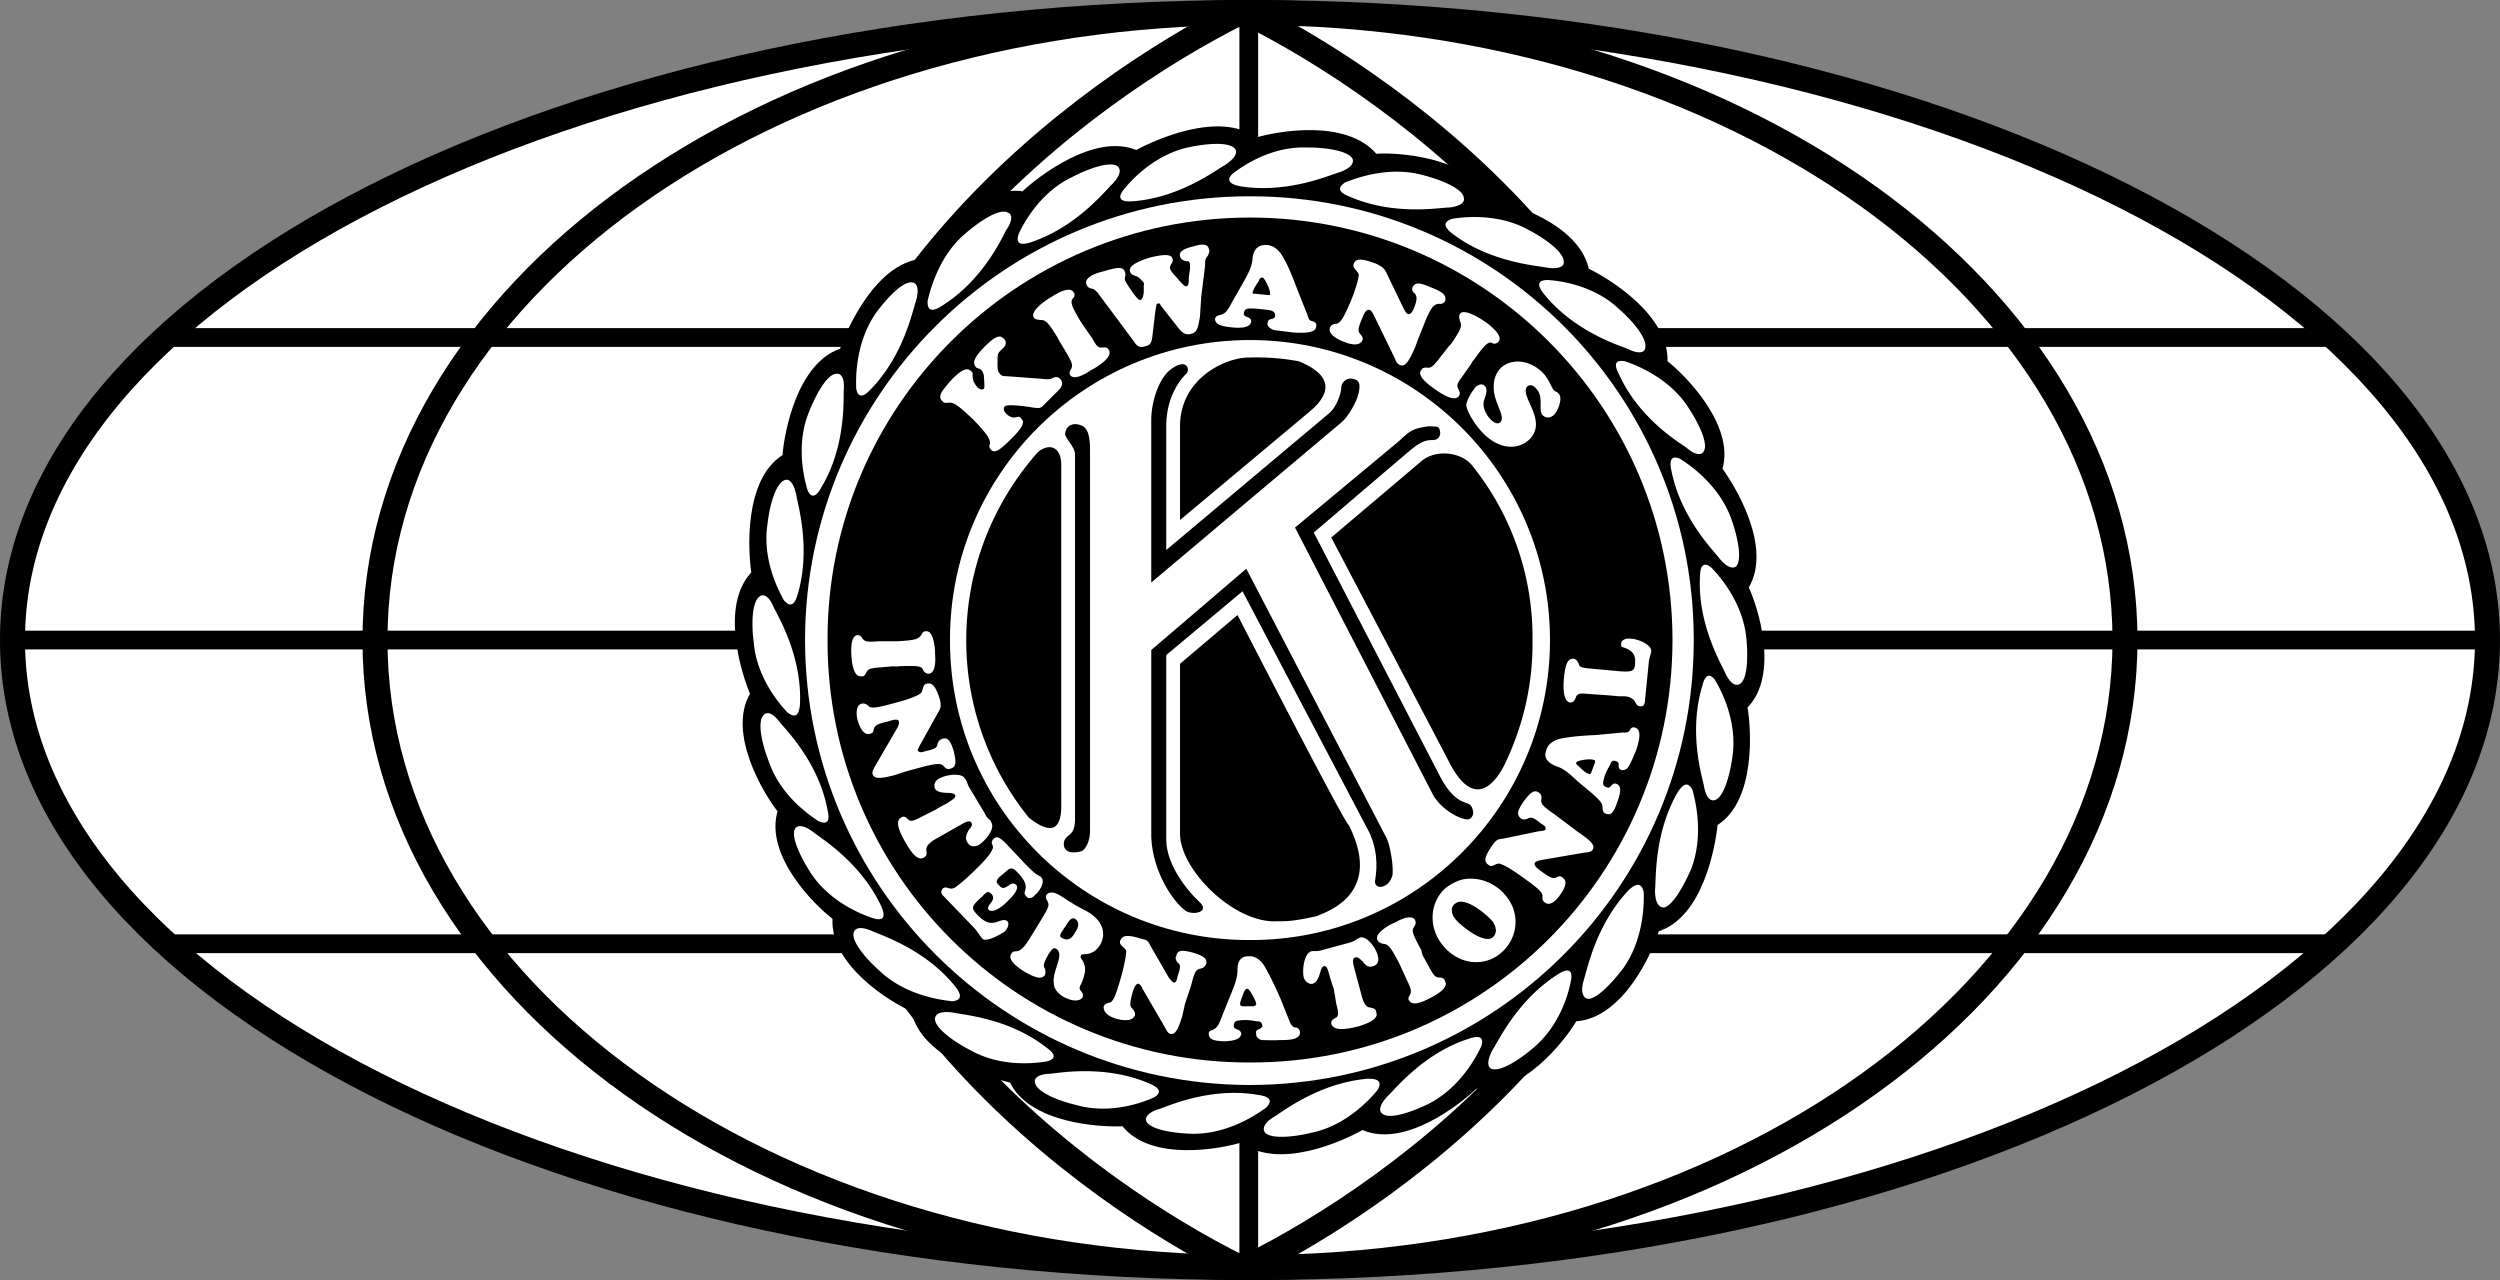
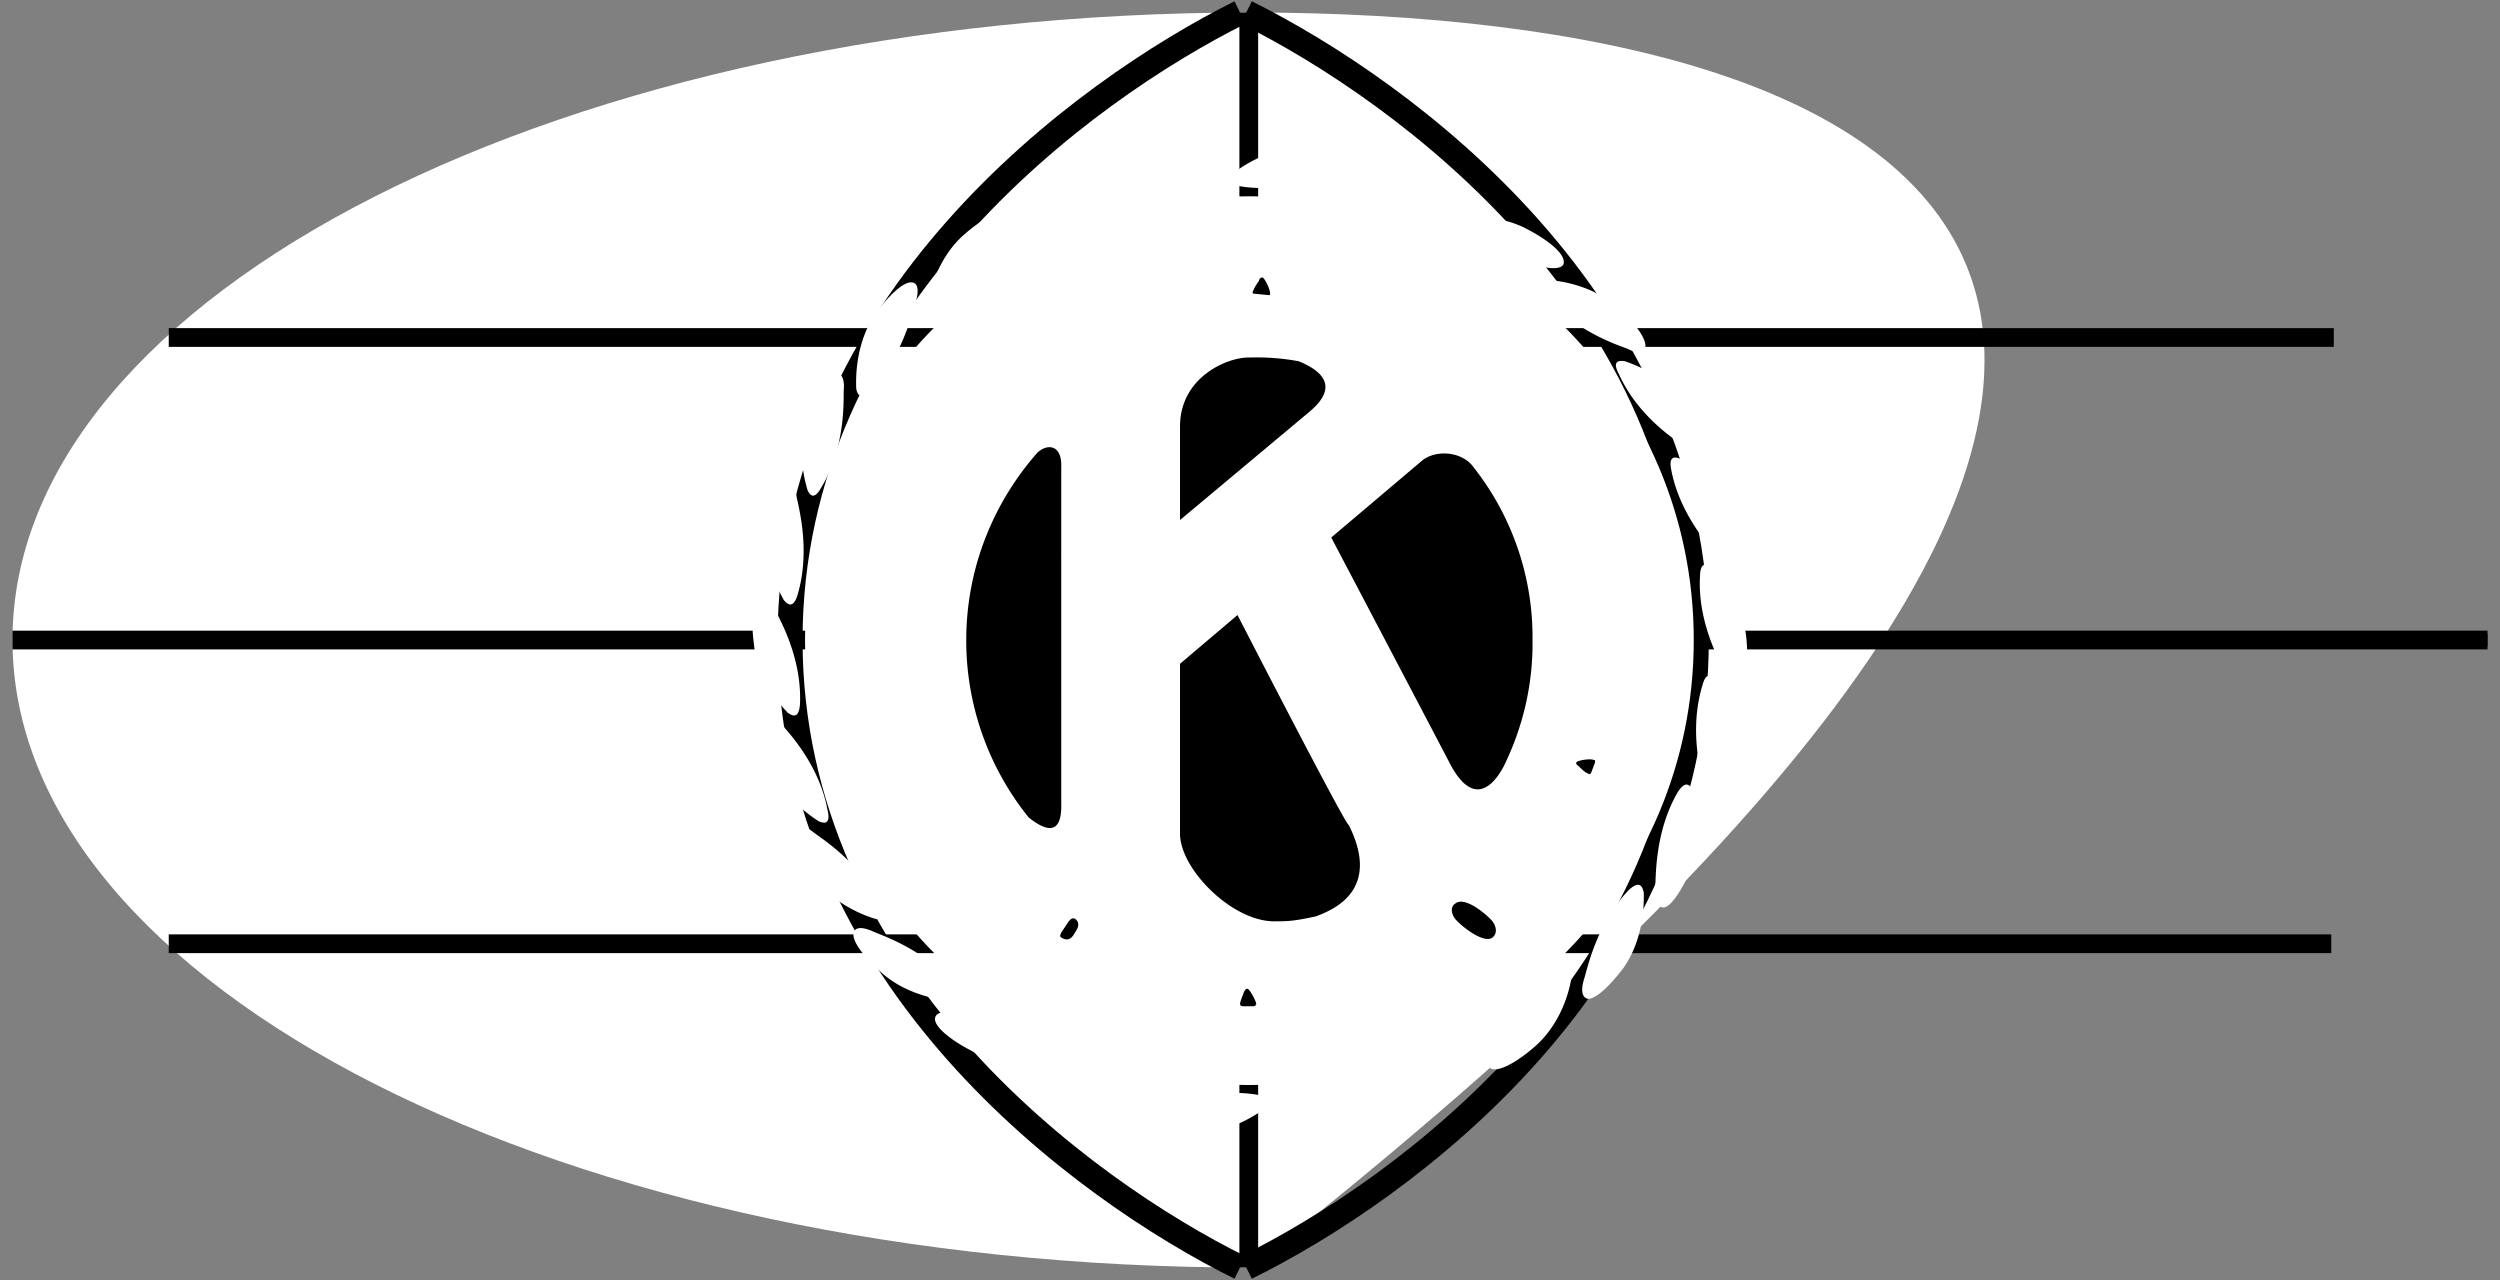
<svg xmlns="http://www.w3.org/2000/svg" width="200" height="102.402">
  <rect width="100%" height="100%" fill="#808080" stroke="none" />
  <path fill="none" stroke="#000" d="M1 51.203h198" />
-   <path fill="#fff" d="M100 101.402c54.648.028 98.973-22.449 99-50.199C198.973 23.5 154.648 1.023 100 1 45.305 1.023.98 23.5 1 51.203c-.02 27.75 44.305 50.227 99 50.2" />
-   <path fill="none" stroke="#000" stroke-width="2" d="M100 101.402c54.648.028 98.973-22.449 99-50.199C198.973 23.5 154.648 1.023 100 1 45.305 1.023.98 23.5 1 51.203c-.02 27.75 44.305 50.227 99 50.2zm0 0" />
-   <path fill="none" stroke="#000" stroke-width="2" d="M100 101.402c38.637.028 69.98-22.449 70-50.199C169.98 23.5 138.637 1.023 100 1c-38.684.023-70.027 22.5-70 50.203-.027 27.75 31.316 50.227 70 50.2zm0 0" />
+   <path fill="#fff" d="M100 101.402C198.973 23.5 154.648 1.023 100 1 45.305 1.023.98 23.5 1 51.203c-.02 27.75 44.305 50.227 99 50.2" />
  <path fill="none" stroke="#000" stroke-width="2" d="M99.203 101.402c-12.476-6.175-35.976-23.175-36-50.199.024-26.976 23.524-43.976 36-50.203m.5 100.402c12.524-6.175 36.024-23.175 36-50.199.024-26.976-23.476-43.976-36-50.203" />
  <path fill="none" stroke="#000" stroke-width="1.5" d="M99.902 1v100.402M1 51.203h198M13.5 75.5h173M13.5 27h173.203" />
-   <path d="M110.102 12.3c-2.422-2.808-7.934-1.8-9.602-1.3-2.934-2.152-8.094.18-9.598 1-3.367-1.375-7.863 2.148-9.101 3.3-3.63-.51-7.168 3.985-8.098 5.403-3.629.387-5.941 5.567-6.5 7.2-3.465 1.179-4.476 6.796-4.601 8.5-3.11 1.995-2.75 7.69-2.5 9.398-2.504 2.66-.782 8.094-.102 9.699-1.84 3.176 1.133 8.063 2.203 9.402-1.035 3.578 3.016 7.559 4.399 8.598-.211 3.746 4.718 6.727 6.3 7.402.754 3.649 6.196 5.328 7.899 5.7 1.586 3.277 7.262 3.586 9 3.5 2.316 2.87 7.91 1.789 9.5 1.3 3.015 2.25 8.195-.152 9.699-1 3.395 1.465 7.871-2.113 9.102-3.3 3.671.597 7.14-3.934 8-5.399 3.761-.27 6.113-5.531 6.601-7.203 3.535-1.164 4.531-6.77 4.7-8.5 3.074-1.969 2.702-7.672 2.398-9.398 2.562-2.645.828-8.063.101-9.602 1.899-3.246-1.097-8.113-2.101-9.5.992-3.543-3.078-7.578-4.399-8.598.106-3.746-4.793-6.683-6.3-7.402-.813-3.613-6.254-5.258-7.899-5.598-1.621-3.343-7.406-3.734-9.101-3.601" />
  <path fill="#fff" d="M100 86.8c19.605-.034 35.516-15.945 35.5-35.597.016-19.605-15.895-35.515-35.5-35.5-19.652-.015-35.562 15.895-35.598 35.5.036 19.652 15.946 35.563 35.598 35.598" />
-   <path d="M100 85c18.652.04 33.79-15.098 33.8-33.797-.01-18.652-15.148-33.789-33.8-33.8-18.7.011-33.836 15.148-33.797 33.8C66.164 69.903 81.301 85.04 100 85" />
  <path fill="#fff" d="M100 75.203c13.238.04 23.992-10.715 24-24-.008-13.238-10.762-23.992-24-24-13.285.008-24.04 10.762-24 24-.04 13.285 10.715 24.04 24 24" />
  <path d="M102.102 73.703c.933.004 1.48-.023 3.199-.402 1.195-.473 5.273-1.969 2.601-7.301C107.72 66.168 99 49.203 99 49.203l-4.598 3.899v13.601c.004 2.863 4.286 7.14 7.7 7m15.8-36.301a21.962 21.962 0 0 1 4.7 13.801c.046 3.625-.797 7.031-2.301 10.098-.356.656-2.121 3.918-4.301-.2.074.11-9.5-18.101-9.5-18.101l7.203-6.098c1.082-.957 3.27-.832 4.2.5m-14.001-8.5a18.32 18.32 0 0 0-3.902-.3c-1.79-.063-5.594 1.57-5.598 5.5v7.5l10.399-8.7c1.629-1.375 1.941-2.836-.899-4" />
-   <path d="M93.3 67.203v-14.8l6.102-5.102 10.2 19.402c.734 1.742.496 3.133.398 3.797-.04.695 1.117.629 1.402-.5.09-.64-.168-2.371-.5-3L99.703 45.5 92.102 52v15c.132 2.836 1.804 5.223 2.8 5.902.66.332 1.95.028 1-.8-.863-.793-2.582-2.875-2.601-4.899M86 65.602V36.3c-.016-.559-.797-1.238-.797-1.598.09-.726.7-.887 1.2-.703.702.176.804 1.063.8 2.102V66.5c.004.86-.402 1.504-.703 1.602-.281.093-1.406.308-1.398-.602.066-.855.882-.45.898-1.898m7.3-31.7V44l13.102-11c.504-.453.91-1.54.899-2 .011-.488.52-.797.902-.7.59.098.625.438.5 1.102-.133.703-.848 1.961-1.402 2.399L92.1 46.6v-13c-.003-1.46.606-3.296 1.5-4 .54-.44 1.18-.687 1.399-.199.078.207.016.442-.2.598-.562.578-1.433 1.863-1.5 3.902m21.001.201c-1.25.18-1.417.28-2.398 1.199l-8.3 6.902 11.101 21.5c.863 1.344 2.594 2.059 2.899 1.797.375-.281.273-.687.101-1-.21-.45-1.152.04-2.402-2.2l-10.2-19.698 7.5-6.399c.758-.633 1.254-1.039 2.102-1 .477-.039.559-.508.5-.703-.105-.45-.16-.352-.902-.398" />
  <path fill="#fff" d="M80 29.902c.078.149.215.192.602.2l2.699.199c.476.05.531.05.8 0 .337-.192.536-.168.7 0 .265.262.207.578-.098.902l-1.3 1.297c-.173.156-.27.168-.801.102-.325-.07-2.02-.301-2.2-.102-.175.152-.113.367.098.602.258.234.445.312.703.3.254-.097.395-.07.5.098.32.262.067.75-.8 1.602-.954.968-1.34 1.16-1.602.898-.168-.168-.196-.32-.098-.5.02-.394-.262-.8-1.3-1.898-.81-.75-1.09-1.008-1.403-1.2-.566-.41-.824.024-1.098-.3-.293-.243-.23-.582.2-1.102.23-.289.43-.516.601-.7.77-.757 1.184-.921 1.5-.597.094.082.14.215.098.297.008.45.133.66.402 1 .235.164.367.211.5.102.067-.09.067-.258 0-1.102-.07-.207-.113-.332-.203-.398-.102-.125-.305-.118-.398-.2-.36-.375-.16-.824.699-1.699.808-.793 1.191-.953 1.5-.601.222.183.207.46 0 .699-.52.488-.465.457-.5.902.023.305-.082.988.199 1.2m5.8-6.001c-.179.313-.058.641.7 1.899.063.086.129.195.203.3l.7 1c.34.641.46.731.8.7.29-.031.426.023.5.199.371.559-.933 1.367-1.402 1.602-.918.609-1.457.722-1.7.398-.058-.168-.054-.277.102-.5.125-.312.074-.488-.402-1.297l-.598-1-.101-.203c-.754-1.223-.946-1.426-1.399-1.398-.312-.043-.414-.082-.5-.2-.324-.55 1.082-1.476 1.5-1.699.875-.566 1.496-.68 1.7-.3.085.093.081.222 0 .398l-.102.101M96 25.3c-.168 1.063-.27 1.282-.7 1.403-.35.098-.597.012-.898-.3l-1.5-1.903c-.136-.246-.16-.27-.3-.2-.079-.01-.098.06-.2.802l-.199 1.699c-.062.637-.176.812-.601.902-.395.137-.63.028-.899-.402l-2.902-3.899c-.227-.214-.27-.265-.399-.3-.214-.032-.43-.106-.5-.399-.113-.387.38-.765 1.399-1 1.199-.375 1.62-.348 1.699.098.105.222-.066.41 0 .601.031.16 1.004 1.676 1.203 1.598.172-.02.246-.227.297-.598v-.601c.035-.012.031-.055 0-.098.02-.004 0-.027 0-.101l-.2-.2c-.359-.476-.784-.246-.898-.699-.113-.379.446-.746 1.598-1.101 1.168-.282 1.73-.266 1.8.101.118.313-.265.469-.198.797.101.285.52.66.699.902.43.47.508.528.601.5.172-.043.211-.187.2-.699l.101-.703c.004-.219-.004-.36 0-.398-.066-.188-.121-.235-.3-.2-.25-.047-.446-.175-.5-.402-.102-.34.234-.594 1.097-.797.738-.238 1.14-.144 1.203.2.086.19.043.304-.101.597-.176.191-.184.234-.2.8l-.3 2.403L96 25.301m8.602-.098c.097.363.16.438.398.5.215.043.332.168.3.399-.023.433-.554.578-1.8.5-.656-.075-1.312-.164-1.598-.2-.32-.12-.523-.324-.5-.5.012-.273.086-.336.399-.402.129-.047.215-.129.199-.2.043-.288-.102-.425-.5-.5-.281-.03-.602-.073-.898-.097-.91-.074-1.043-.016-1.102.399 0 .296.605.226.602.601-.059.418-.524.566-1.399.5-1.121-.094-1.492-.27-1.5-.703.055-.16.14-.242.399-.297.433-.125.562-.262 1-1.101l.8-1.399c.594-1.05.75-1.453.801-2 .078-.785.45-1.148 1.2-1.101.456.05.886.347 1.199.898.336.531.734 1.437 1.199 2.703l.8 2m5.301 0c-.101-.207-.226-.367-.3-.402-.227-.09-.418.117-.602.601-.363.836-.383 1.07-.2 1.301.216.235.247.363.2.5-.191.438-.738.457-1.598.098-.785-.32-1.152-.738-1-1.098.098-.246.301-.277.5-.3.34-.051.582-.458 1.2-1.903.347-.879.57-1.621.601-2-.012-.312-.566-.531-.402-.898.172-.446.637-.438 1.8 0 .504.257.61.343.801.699l1.399 2.902c.12.223.234.387.3.399.176.09.325-.04.5-.399.27-.715.282-.922.102-1.203-.223-.176-.265-.328-.203-.5.18-.418.535-.43 1.5 0 .977.375 1.246.648 1.102 1.102-.11.16-.27.242-.5.199-.41.055-.59.285-1 1.199L113.5 27l-.297.8c-.531 1.223-.832 1.563-1.203 1.403-.25-.097-.344-.336-.398-.5l-1.7-3.5m9.398 2.199c-.3-.02-.558.215-1.398 1.399a.752.752 0 0 0-.199.3l-.703 1c-.453.587-.488.731-.297 1.102.106.184.11.332 0 .5-.402.527-1.648-.371-2.101-.703-.856-.625-1.164-1.082-.899-1.398.074-.149.176-.188.399-.2.378.067.523-.047 1.101-.8l.7-.899.199-.203c.777-1.16.89-1.418.699-1.797-.086-.332-.09-.445 0-.601.37-.473 1.765.472 2.101.699.887.668 1.227 1.195 1 1.5-.101.144-.222.191-.402.199l-.2-.098m5.403 4.098c.336.36-.066 1.398-.402 1.703-.281.254-.649.27-.899 0-.367-.414.13-1.453-.5-2.101-.226-.297-.515-.352-.699-.2-.758.7 1.742 2.778.098 4.301-1.055.918-2.598.64-3.8-.703-.63-.68-1.2-1.723-1.2-2.098.039-.398.445-1.097.8-1.5.301-.187.528-.21.7 0 .27.278.004.844-.098 1.2-.094.39.098.98.5 1.398.281.336.637.453.797.3.52-.464-.523-1.59-.5-2.8-.027-.633.195-1.219.602-1.598.89-.793 2.402-.578 3.398.5.457.524.621 1.114.8 1.301.016.031.052.055.102.098.082.031.2.07.301.199M73.8 53.5c-.112-.207-.46-.254-1.898-.2a.998.998 0 0 1-.402 0l-1.2.102c-.73.067-.862.125-1 .399-.109.25-.226.336-.398.3-.687.079-.765-1.3-.8-1.8-.036-.961.128-1.438.5-1.5.203.035.296.082.398.3.23.235.41.27 1.3.2h1.5c1.372-.082 1.645-.145 1.903-.5.121-.246.207-.313.399-.301.59-.05.722 1.457.699 1.8.09 1.02-.106 1.56-.5 1.602a.579.579 0 0 1-.399-.199l-.101-.203M71.8 58.203c.098-.207.153-.387.102-.5-.027-.168-.304-.183-.8 0-.883.192-1.082.309-1.2.598-.015.262-.101.355-.3.402-.407.117-.743-.254-1-1.101-.16-.7-.043-1.2.3-1.301.29-.07.434.054.598.199.21.191.68.129 2.203-.297.902-.234 1.629-.504 1.899-.703.296-.184.144-.7.5-.797.496-.133.757.195 1.101 1.297.082.469.074.59-.101.902l-1.5 2.7c-.106.195-.172.367-.2.398.09.2.282.227.598.102.805-.18.98-.29 1-.602.105-.234.203-.352.402-.398.414-.122.633.12.899 1 .23.949.172 1.293-.301 1.398-.168.066-.328 0-.5-.2-.21-.241-.504-.234-1.5 0l-1.5.403-.898.297c-1.239.328-1.688.313-1.801-.098-.047-.175.09-.379.199-.601l1.8-3.098m7 6.899c.083.21.165.312.403.5.043.078.102.144.098.199.34.515-.496 1.472-1 1.8-.371.184-.742.114-.899-.199-.195-.285-.148-.558.098-1 .266-.324.297-.425.203-.601-.09-.145-.297-.125-.703.101l-2.297 1.301c-.469.328-.594.504-.601.797.062.367.023.492-.2.602-.375.242-.836-.122-1.402-1.102-.719-1.215-.844-1.875-.398-2.098.226-.172.414.012.601.2.168.128.39.078 1.098-.301l1-.5c.254-.16.547-.32.902-.5.653-.406.793-.551.7-.7-.188-.328-1.247.024-1.602-.5-.129-.296-.008-.632.3-.8.548-.328 1.852-.52 2.102 0 .188.23.149.398.399.8l1.199 2M82 69.102c.645.648.836.82 1.203 1 .063.039.094.058.098.101.273.242.047.91-.5 1.399-.254.285-.543.336-.7.101-.464-.402.555-.629-.699-1.902-.367-.403-.55-.422-.902-.098l-.598.5c-.242.316-.234.383.098.7.445.484.863-.56 1.3-.102.2.203-.042.695-.698 1.3-.645.653-1.22.903-1.5.7-.301-.395.718-.746.199-1.301-.227-.219-.387-.172-.7.203-.917.813-.94.914-.398 1.5.637.633 1.028.758 1.7.5.378-.133.515-.133.699 0 .136.195.062.5-.2.797-.265.21-1.5.906-1.8.602-.207-.22-.371-.528-.602-.801l-2.5-2.598c-.238-.2-.25-.418-.098-.601.34-.297.52.171 1-.102.418-.305.903-.703 1.5-1.297.864-.82 1.391-1.43 1.5-1.8.082-.094.016-.204 0-.301-.109-.184-.07-.329.098-.5.238-.223.426-.16 1 .398l1.5 1.602m1.102 4.8.3-.5c.493-.812.555-.992.399-1.3-.137-.215-.153-.317-.098-.5.23-.286.617-.278 1.2.101.25.133.503.36.8.5.469.328.98.535 1.399.797 1.097.668 1.437 1.68.898 2.602-.613.964-1.406.64-1.5.8-.074.114-.063.18 0 .301.5.66.305 1.25 0 2-.172.297-.176.422 0 .598.094.125.176.281.102.5-.274.347-.868.316-1.602-.098-.457-.316-.707-.664-.7-1.101-.116-.938.891-2.247.2-2.7-.211-.097-.281-.05-.598.399-.418.75-.48.953-.3 1.199.039.187.043.352 0 .5-.27.36-.711.273-1.7-.297-.91-.594-1.234-1.043-1-1.402.285-.485.528.297 1.399-1.098l.8-1.3m8.301 5.199c-.086-.223-.21-.36-.3-.399-.192-.039-.348.192-.5.7-.23.867-.235 1.097 0 1.3.168.195.207.32.199.5-.164.422-.656.516-1.5.297-.7-.215-1.063-.57-1-1 .113-.203.293-.262.5-.297.273-.113.46-.55.902-2.101.238-.868.379-1.633.399-2-.059-.313-.579-.45-.5-.801.16-.496.578-.551 1.699-.2.445.09.547.157.699.5l1.5 2.602c.18.23.297.375.402.399.121.039.246-.106.301-.5.262-.727.254-.934 0-1.102-.148-.219-.2-.363-.101-.5.074-.477.39-.54 1.3-.297.914.27 1.18.496 1.098.899-.098.238-.238.34-.5.398-.312.043-.457.297-.7 1.3l-.5 1.5-.198.903c-.356 1.219-.602 1.598-1 1.5-.184-.066-.286-.289-.399-.5l-1.8-3.101m11.8 2.698c.184.321.246.388.5.403.16.05.277.164.297.399-.012.433-.477.62-1.598.601-.597.04-1.195.004-1.5 0-.25-.097-.445-.281-.402-.5-.05-.234.012-.3.3-.402a.485.485 0 0 0 .2-.2c-.035-.3-.176-.425-.5-.398a4.525 4.525 0 0 0-.898-.101c-.778.023-.891.093-.899.5.012.308.547.183.598.601-.043.375-.446.563-1.301.598-.95-.016-1.293-.16-1.297-.598 0-.16.067-.246.297-.3.375-.188.48-.337.8-1.2l.602-1.5c.453-1.07.567-1.484.598-2-.027-.824.277-1.219.902-1.203.465-.023.875.234 1.2.703.343.555.773 1.418 1.3 2.598l.801 2M108 75.402c.219-.074.344-.129.602-.3.07-.028.148-.07.199-.102.586-.145 1.297.902 1.402 1.402.168.48.004.82-.402.899-.262.11-.512-.004-.801-.399-.324-.297-.414-.355-.598-.3-.172.046-.207.246-.101.699l.699 2.601c.18.489.316.653.602.7.367.066.48.14.5.398.164.41-.305.762-1.399 1.102-1.355.343-2.027.296-2.203-.2-.035-.261.195-.394.402-.5.184-.156.196-.379 0-1.101l-.199-1.2c-.105-.246-.187-.566-.3-.898-.2-.789-.301-.965-.5-.902-.337.086-.262 1.203-.903 1.402-.277.055-.57-.148-.7-.5-.136-.598.012-1.91.602-2.101.25-.043.399.039.899-.102l2.199-.598m5.102-1.199c-.184.223-.086.555.601 1.797.024.164.082.277.098.402l.601 1.098c.348.613.457.71.801.703.235.024.36.094.399.297.347.563-.883 1.195-1.301 1.402-.887.453-1.387.496-1.598.098-.047-.117-.039-.219.098-.398.137-.313.097-.489-.3-1.301l-.5-1.098-.099-.203c-.668-1.262-.84-1.484-1.3-1.5-.243-.09-.34-.14-.399-.297-.293-.543 1.031-1.277 1.399-1.402.851-.488 1.425-.528 1.601-.2.074.172.07.297 0 .399l-.101.203M117.8 70.3c.997.02 2.06.571 2.7 1.403 1.172 1.426.918 3.461-.5 4.598-1.406 1.125-3.398.804-4.598-.7-1.175-1.453-1.023-3.484.301-4.601.719-.52 1.348-.75 2.098-.7m5.499-1.5c-.273.06-.445.134-.5.2-.112.168.048.395.5.703.712.52.93.602 1.2.5.238-.14.367-.133.5 0 .375.23.297.727-.2 1.399-.433.632-.894.855-1.198.601-.227-.129-.223-.32-.2-.5 0-.324-.347-.648-1.699-1.601-.691-.508-1.363-.899-1.703-1-.312-.098-.617.347-.898.101-.434-.265-.344-.68.3-1.601.301-.403.403-.473.801-.5l2.899-.602c.312-.016.484-.074.5-.098.125-.168.027-.336-.301-.5-.617-.511-.813-.578-1.098-.402-.219.074-.371.07-.5 0-.387-.297-.34-.621.2-1.398.562-.762.863-.934 1.199-.7.207.153.257.317.199.598-.043.297.148.52 1 1.102L125.5 66l.8.602c1.055.71 1.329 1.07 1.102 1.398-.129.164-.37.187-.601.203l-3.5.598m6.499-10.199c.38.02.466-.016.602-.2.063-.183.211-.25.399-.199.441.168.46.668.101 1.797-.207.492-.441 1.043-.601 1.3-.125.231-.363.352-.598.302-.191-.098-.234-.18-.203-.5-.043-.094-.102-.188-.2-.2-.245-.109-.41-.015-.5.301-.16.246-.277.516-.398.797-.238.75-.21.879.2 1 .261.117.328-.43.699-.297.379.129.418.574.101 1.399-.28.878-.53 1.152-.902 1-.191-.047-.254-.141-.297-.399.024-.39-.078-.539-.8-1.203l-1.2-1c-.844-.8-1.195-1.043-1.703-1.2-.75-.304-1.016-.722-.797-1.3.14-.453.527-.75 1.098-.898.613-.133 1.574-.247 2.902-.301l2.098-.2m-.199-4.898c.976.07 1.18-.027 1.199-.601.086-.68-.184-1.067-.899-1.301-.175-.043-.246-.13-.199-.301-.008-.285.344-.477.797-.398.46 0 1.633.445 1.602 1-.04.27-.176.566-.2.898l-.3 3c-.012.387-.153.559-.399.5-.484-.004-.183-.684-1.203-.797h-.5c-.855-.097-1.738-.129-2.598-.203-.523-.035-.656-.004-.8.203-.141.406-.247.496-.5.5-.391-.062-.582-.703-.5-1.8.12-1.31.316-1.743.8-1.7.239.02.305.266.399.399.058.277.21.324 1.101.398l2.2.203M89.8 15.3c.833-1.093 2.665-2.905 5.2-3.5 1.535-.331 3.332-.472 3.8.102.263.34-.09.832-.8 1.301-.691.375-3.613 2.629-7.398 2.899-1.02.074-1.16-.278-.801-.801M81.5 18.703c.547-1.183 1.89-3.383 4.203-4.5 1.418-.754 3.129-1.324 3.7-.902.359.293.136.855-.403 1.402-.625.606-2.918 3.496-6.598 4.7-.906.277-1.129-.028-.902-.7m-7.297 5.399c.297-1.309 1.074-3.766 3-5.399 1.246-1.078 2.77-2.039 3.399-1.703.449.133.363.73-.102 1.402-.387.727-1.922 4.082-5.2 6.098-.82.523-1.105.277-1.097-.398m-5.703 7c-.066-1.387.098-3.954 1.602-6.102.93-1.246 2.18-2.547 2.898-2.398.438.054.5.652.3 1.398-.292.816-.98 4.441-3.698 7.203-.653.684-.989.516-1.102-.101m-3.898 8.101c-.399-1.312-.856-3.848.101-6.203.594-1.52 1.496-3.078 2.2-3.098.468-.066.671.504.597 1.301-.031.836.168 4.52-1.797 7.797-.48.875-.848.793-1.101.203M62.703 48c-.652-1.156-1.703-3.508-1.3-6.098.175-1.547.679-3.277 1.398-3.5.398-.136.73.364.902 1.2.121.777 1.195 4.308.098 8-.285.925-.664.933-1.098.398M63 57c-.898-.95-2.477-2.984-2.7-5.598-.206-1.539-.132-3.34.5-3.699.364-.258.81.152 1.102.899.375.746 2.262 3.918 2.098 7.699-.07 1.031-.437 1.129-1 .699m2.5 8.703c-1.14-.726-3.164-2.324-4-4.8-.574-1.454-.934-3.22-.398-3.7.285-.355.816-.066 1.3.598.524.629 3.114 3.254 3.801 7 .235.984-.097 1.164-.703.902M70 73.5c-1.312-.395-3.66-1.46-5.098-3.598-.87-1.343-1.644-2.972-1.3-3.601.253-.38.836-.227 1.5.3.625.489 3.77 2.415 5.398 5.899.398.89.121 1.148-.5 1m6.203 6.602c-1.371-.145-3.902-.618-5.8-2.399-1.18-1.043-2.317-2.437-2.102-3.101.12-.461.726-.45 1.5-.102.715.328 4.23 1.445 6.601 4.402.645.805.438 1.121-.199 1.2m7.597 4.8c-1.359.239-3.933.387-6.198-.902-1.395-.719-2.836-1.8-2.801-2.5.023-.473.613-.61 1.402-.5.82.191 4.5.438 7.5 2.8.828.567.703.923.098 1.102M92.3 87.8c-1.23.555-3.695 1.313-6.198.602-1.532-.359-3.188-1.066-3.301-1.8-.11-.418.43-.692 1.199-.7.863-.086 4.496-.73 8 .801.914.399.875.774.3 1.098m9 .801c-1.085.804-3.296 2.128-5.898 2.101-1.57-.043-3.351-.332-3.699-1-.144-.398.313-.793 1.098-1 .781-.273 4.156-1.77 7.902-1.101 1.004.144 1.059.52.598 1m8.902-1.399c-.855 1.035-2.683 2.852-5.203 3.399-1.55.382-3.348.527-3.797 0-.285-.387.067-.88.797-1.301.676-.422 3.59-2.68 7.402-3 .996-.028 1.137.324.801.902m8.297-3.5c-.562 1.219-1.906 3.418-4.2 4.598-1.433.695-3.144 1.265-3.698.8-.38-.246-.153-.808.398-1.398.61-.566 2.902-3.457 6.5-4.601.988-.344 1.207-.036 1 .601m7.203-5.403c-.223 1.34-.996 3.798-3 5.5-1.172 1.013-2.695 1.977-3.402 1.7-.367-.191-.285-.793.101-1.5.465-.691 2-4.047 5.301-6.098.793-.492 1.082-.246 1 .399m5.797-6.899c.04 1.309-.125 3.88-1.598 6-.957 1.274-2.203 2.575-2.902 2.5-.457-.125-.523-.726-.297-1.5.266-.789.953-4.414 3.598-7.199.722-.664 1.058-.492 1.199.2m3.902-8.2c.364 1.328.82 3.863-.101 6.297-.625 1.445-1.528 3.004-2.2 3.102-.496-.012-.703-.579-.699-1.399.098-.816-.105-4.5 1.801-7.8.54-.856.91-.77 1.2-.2m1.8-8.801c.707 1.176 1.758 3.528 1.399 6.098-.215 1.566-.715 3.297-1.399 3.5-.433.16-.77-.344-.902-1.2-.16-.757-1.235-4.284-.098-8 .238-.902.617-.913 1-.398m-.301-9c.946.97 2.528 3 2.801 5.598.16 1.555.09 3.355-.5 3.703-.406.27-.855-.137-1.203-.902-.32-.73-2.21-3.895-2-7.7.023-1.011.387-1.109.902-.699m-2.5-8.699c1.184.742 3.207 2.336 4.098 4.797.523 1.469.883 3.234.402 3.8-.336.274-.867-.015-1.402-.698-.473-.61-3.07-3.23-3.797-7-.2-.965.133-1.145.7-.899M130 28.902c1.25.418 3.598 1.485 5 3.598.91 1.363 1.684 2.988 1.3 3.602-.21.398-.796.246-1.398-.301-.683-.469-3.832-2.39-5.402-5.899-.46-.863-.184-1.12.5-1m-6.2-6.5c1.298.07 3.833.543 5.7 2.301 1.21 1.063 2.352 2.457 2.102 3.2-.086.382-.692.37-1.399 0-.785-.305-4.3-1.419-6.703-4.403-.617-.773-.41-1.09.3-1.098m-7.597-4.902c1.281-.207 3.856-.355 6.098.902 1.422.746 2.863 1.828 2.8 2.598.005.402-.585.54-1.398.402-.797-.164-4.48-.406-7.5-2.699-.808-.633-.683-.988 0-1.203m-8.601-2.898c1.253-.512 3.714-1.274 6.199-.602 1.55.398 3.21 1.102 3.3 1.8.133.454-.406.727-1.199.802-.84.02-4.472.664-8-.899-.894-.36-.855-.734-.3-1.101m-9-.7c1.105-.859 3.312-2.187 5.898-2.101 1.59-.016 3.367.273 3.703.902.16.434-.3.828-1.101 1.098-.762.215-4.133 1.71-7.899 1.101-.988-.199-1.043-.574-.601-1" />
  <path d="M101.402 23.602c.164.02.235-.004.2-.102.062-.246-.426-1.273-.602-1.297-.156-.004-.242.078-.297.297-.164.188-.445.672-.5.902.028.082.074.118.2.098l1 .102m-16.501 51c-.097.21-.136.324 0 .398.465.293.801.168 1.098-.398.352-.493.344-.856 0-1.102-.18-.074-.297-.031-.5.203l-.598.899M100.3 80.5c.122-.043.184-.074.2-.2-.02-.218-.54-1.198-.7-1.198-.136.004-.206.09-.3.3-.07.211-.285.723-.297.899.016.137.059.164.2.199h.898m16.101-7c.532.633 2.32 2.031 3 1.5.364-.305.348-.793 0-1.297-.57-.64-2.27-2.05-3-1.402-.359.226-.324.762 0 1.199m11.2-12.5c.008-.152-.004-.223-.102-.2-.223-.136-1.324.02-1.398.2-.024.102.035.2.199.3.18.196.586.571.8.602.079.07.122.04.2-.101l.3-.801M82.3 65.402a22.54 22.54 0 0 1-5-14.199c.005-5.715 2.141-10.957 5.7-15 .813-.734 1.898-.598 1.902 1-.004-.105-.004 27.2 0 27.297-.004 1.262-.363 2.688-2.601.902" />
</svg>